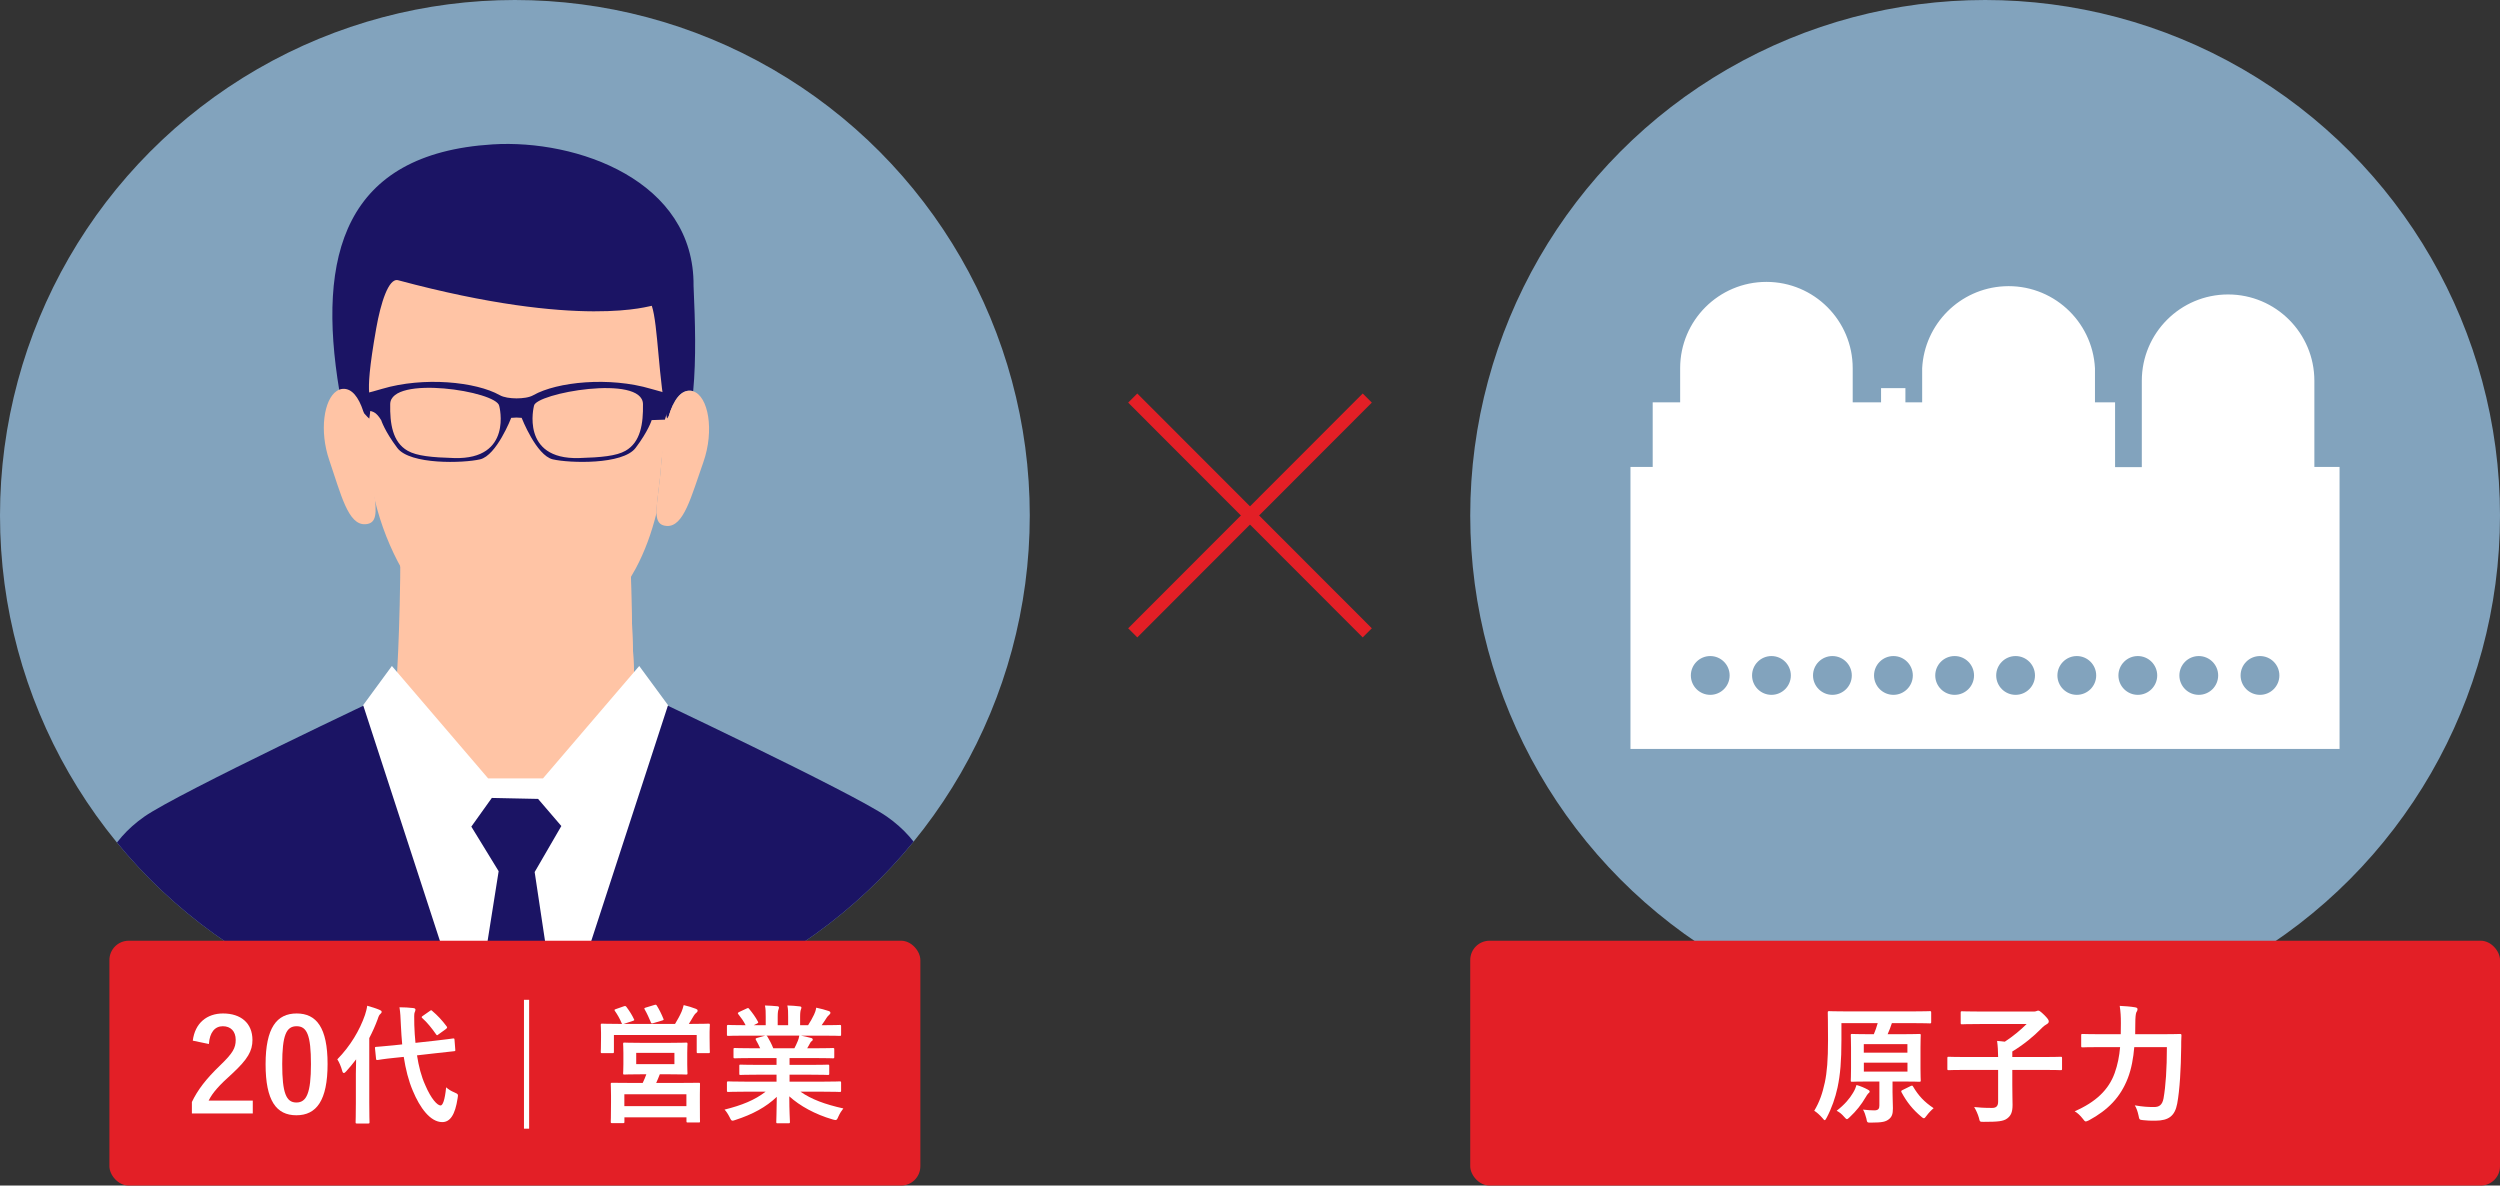
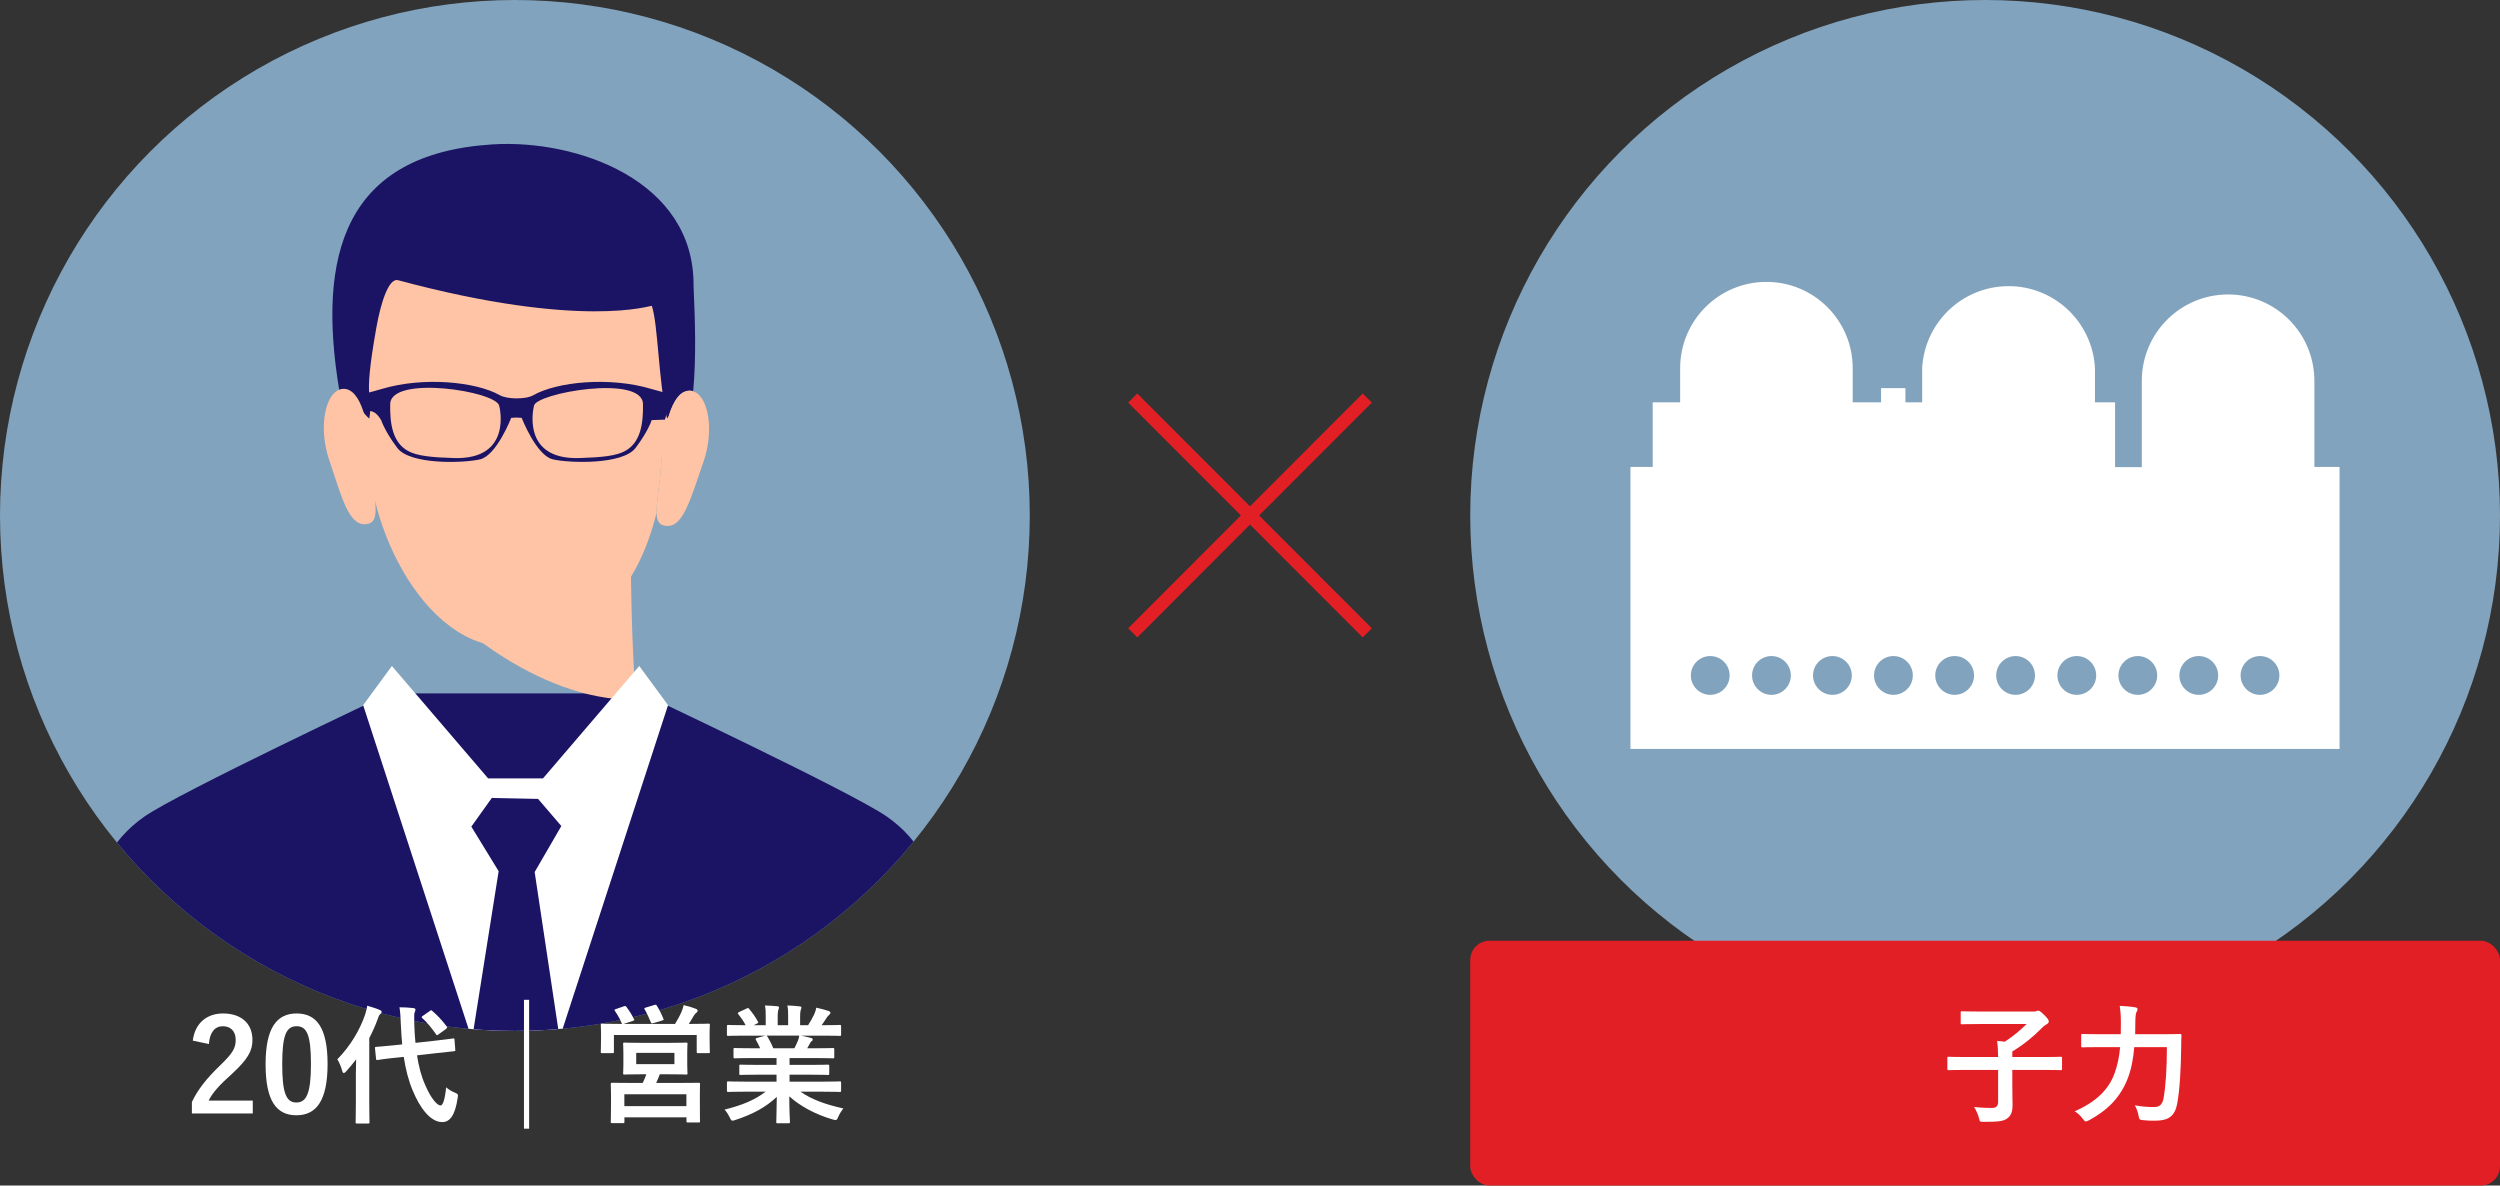
<svg xmlns="http://www.w3.org/2000/svg" viewBox="0 0 388 184">
  <rect x="0" y="0" width="388" height="184" fill="#333333" stroke="none" />
  <defs>
    <style>
      .cls-1 {
        fill: none;
        stroke: #e31f26;
        stroke-miterlimit: 10;
        stroke-width: 2px;
      }

      .cls-2, .cls-3 {
        fill: #fff;
      }

      .cls-3, .cls-4, .cls-5, .cls-6, .cls-7 {
        fill-rule: evenodd;
      }

      .cls-8 {
        fill: #e31f26;
      }

      .cls-9 {
        isolation: isolate;
      }

      .cls-4, .cls-5 {
        fill: #ffc4a5;
      }

      .cls-5 {
        mix-blend-mode: multiply;
      }

      .cls-6 {
        fill: #1b1464;
      }

      .cls-7 {
        fill: #8d908c;
      }

      .cls-10 {
        fill: #82a3bd;
      }

      .cls-11 {
        clip-path: url(#clippath);
      }
    </style>
    <clipPath id="clippath">
      <ellipse class="cls-10" cx="79.91" cy="80" rx="79.91" ry="80" />
    </clipPath>
  </defs>
  <g class="cls-9">
    <g id="_レイヤー_2" data-name="レイヤー 2">
      <g id="D1">
        <g>
          <g>
            <ellipse class="cls-10" cx="308.09" cy="80" rx="79.91" ry="80" />
            <path class="cls-2" d="M359.19,72.47v-13.37c0-7.4-5.99-13.4-13.39-13.4s-13.39,6-13.39,13.4v13.4h-4.15v-10.06h-3.12v-5.29c-.39-7.41-6.7-13.11-14.11-12.72-6.86.36-12.35,5.85-12.71,12.72v5.29h-2.6v-2.2h-3.78v2.2h-4.4v-5.29c0-7.4-5.99-13.4-13.39-13.4s-13.39,6-13.39,13.4v5.29h-4.26v10.03h-3.45v43.77h110.05v-43.77h-3.92ZM265.43,107.84c-1.66,0-3.01-1.35-3.01-3.01s1.35-3.01,3.01-3.01,3.01,1.35,3.01,3.01h0c0,1.66-1.35,3.01-3.01,3.01M274.93,107.84c-1.66,0-3.01-1.35-3.01-3.01,0-1.66,1.35-3.01,3.01-3.01s3.01,1.35,3.01,3.01h0c0,1.66-1.35,3.01-3.01,3.01M284.39,107.84c-1.66,0-3.01-1.35-3.01-3.01s1.35-3.01,3.01-3.01,3.01,1.35,3.01,3.01h0c0,1.66-1.35,3.01-3.01,3.01M293.86,107.84c-1.66,0-3.01-1.35-3.01-3.01s1.35-3.01,3.01-3.01,3.01,1.35,3.01,3.01h0c0,1.66-1.35,3.01-3.01,3.01M303.36,107.84c-1.66,0-3.01-1.35-3.01-3.01,0-1.66,1.34-3.01,3.01-3.01h0c1.66,0,3.01,1.35,3.01,3.01,0,1.66-1.34,3.01-3.01,3.01h0M312.82,107.84c-1.66,0-3.01-1.35-3.01-3.01s1.35-3.01,3.01-3.01,3.01,1.35,3.01,3.01h0c0,1.66-1.35,3.01-3.01,3.01M322.32,107.84c-1.66,0-3.01-1.35-3.01-3.01s1.35-3.01,3.01-3.01,3.01,1.35,3.01,3.01h0c0,1.66-1.35,3.01-3.01,3.01M331.79,107.84c-1.66,0-3.01-1.35-3.01-3.01s1.35-3.01,3.01-3.01,3.01,1.35,3.01,3.01h0c0,1.66-1.35,3.01-3.01,3.01M341.25,107.84c-1.66,0-3.01-1.35-3.01-3.01,0-1.66,1.35-3.01,3.01-3.01,1.66,0,3.01,1.35,3.01,3.01,0,1.66-1.34,3.01-3.01,3.01h0M350.75,107.84c-1.66,0-3.01-1.35-3.01-3.01,0-1.66,1.34-3.01,3.01-3.01h0c1.66,0,3.01,1.35,3.01,3.01,0,1.66-1.35,3.01-3.01,3.01" />
          </g>
          <g>
            <rect class="cls-8" x="228.18" y="146" width="159.82" height="38" rx="3" ry="3" />
            <g>
-               <path class="cls-2" d="M285.79,161.43c0,3.28-.18,5.34-.6,7.34-.34,1.6-.92,3.24-1.68,4.68-.14.26-.22.4-.32.4-.08,0-.18-.12-.36-.34-.38-.44-.84-.86-1.26-1.12.82-1.36,1.28-2.72,1.64-4.38.34-1.6.5-3.5.5-6.6,0-2.84-.04-4.12-.04-4.24,0-.22.02-.24.24-.24.1,0,.78.04,2.68.04h10.25c1.88,0,2.54-.04,2.66-.04.2,0,.22.02.22.24v1.44c0,.2-.02.22-.22.22-.12,0-.8-.04-2.68-.04h-3.2c-.22.66-.4,1.16-.66,1.72h2.26c1.88,0,2.54-.04,2.64-.04.22,0,.24.02.24.2,0,.12-.04.66-.04,1.94v3.16c0,1.24.04,1.78.04,1.9,0,.2-.02.22-.24.22-.1,0-.76-.04-2.64-.04h-1.5v1.66c0,.94.06,1.76.06,2.5,0,.9-.16,1.34-.66,1.72-.46.34-.92.5-2.72.5-.62,0-.62.02-.74-.64-.14-.52-.28-.98-.52-1.38.72.08,1.2.12,1.74.12.64,0,.8-.26.8-.76v-3.72h-1.58c-1.86,0-2.5.04-2.64.04-.2,0-.22-.02-.22-.22,0-.12.04-.66.04-1.9v-3.16c0-1.28-.04-1.8-.04-1.94,0-.18.02-.2.22-.2.14,0,.78.04,2.64.04h.72c.26-.6.42-1.1.6-1.72h-5.63v2.64ZM287.59,169.61c.28-.46.44-.86.54-1.22.64.18,1.24.44,1.72.7.18.1.32.18.32.3,0,.16-.1.22-.22.32-.1.1-.28.36-.4.58-.66,1.14-1.46,2.14-2.46,3.08-.22.2-.34.32-.44.32-.12,0-.22-.12-.44-.36-.36-.42-.72-.72-1.16-.94,1.24-.96,2.04-1.92,2.54-2.78ZM289.26,163.37h6.77v-1.32h-6.77v1.32ZM296.04,164.93h-6.77v1.38h6.77v-1.38ZM296.54,168.55c.24-.1.28-.08.38.1.84,1.42,1.72,2.36,3.18,3.34-.36.3-.78.74-1.12,1.2-.18.26-.28.36-.4.36-.1,0-.22-.08-.42-.26-1.28-1.08-2.2-2.2-3.04-3.76-.1-.2-.06-.26.2-.38l1.22-.6Z" />
              <path class="cls-2" d="M304.97,166.05c-1.78,0-2.4.04-2.52.04-.2,0-.22-.02-.22-.22v-1.64c0-.2.02-.22.22-.22.12,0,.74.04,2.52.04h5.14c-.02-.92-.04-1.62-.16-2.5.38.04.8.06,1.2.12,1.28-.84,2.44-1.8,3.38-2.74h-7.25c-1.96,0-2.64.04-2.76.04-.2,0-.22-.02-.22-.22v-1.58c0-.2.02-.22.22-.22.12,0,.8.04,2.76.04h8.47c.14,0,.28-.06.34-.08.06-.02.12-.06.26-.06.12,0,.28.06.88.64.62.62.74.82.74,1.04,0,.18-.12.32-.34.44-.22.12-.48.3-.86.7-1.12,1.14-2.64,2.42-4.46,3.52v.86h4.98c1.78,0,2.4-.04,2.52-.04.2,0,.22.02.22.22v1.64c0,.2-.02.22-.22.22-.12,0-.74-.04-2.52-.04h-4.98v2.28c0,1.46.04,2.46.04,3.16,0,1.16-.28,1.68-.84,2.1-.58.44-1.46.52-3.62.52-.62,0-.62.02-.76-.62-.18-.62-.46-1.22-.74-1.68.78.08,1.46.14,2.78.14.64,0,.94-.28.94-.98v-4.92h-5.14Z" />
              <path class="cls-2" d="M331.24,162.51c-.14,1.68-.44,3.38-1,4.82-1.14,2.96-3.08,4.94-6.03,6.54-.24.1-.38.18-.48.18-.16,0-.26-.12-.48-.42-.4-.52-.84-.92-1.26-1.16,3.26-1.42,5.27-3.32,6.21-5.94.46-1.28.72-2.62.84-4.02h-3.12c-1.92,0-2.58.04-2.68.04-.22,0-.24-.02-.24-.22v-1.64c0-.2.02-.22.24-.22.1,0,.76.04,2.68.04h3.22c0-.58.02-1.16.02-1.74,0-.98-.04-1.76-.18-2.66.78.04,1.68.1,2.36.22.3.04.4.14.4.28,0,.22-.08.34-.18.5-.1.24-.16.82-.16,1.7,0,.54,0,1.12-.02,1.7h4.2c1.94,0,2.6-.04,2.74-.04.2,0,.24.04.24.24-.04.6-.04,1.28-.04,1.8-.04,3.32-.22,6.64-.62,8.78-.36,1.92-1.34,2.62-3.34,2.64-.76.02-1.32-.02-1.92-.08-.62-.06-.62-.08-.74-.72-.14-.64-.32-1.16-.58-1.58,1.3.22,2.02.26,3,.26.74,0,1.26-.28,1.46-1.34.34-1.92.52-4.62.52-7.96h-5.06Z" />
            </g>
          </g>
          <g>
            <ellipse class="cls-10" cx="79.91" cy="80" rx="79.91" ry="80" />
            <g class="cls-11">
              <g>
                <path class="cls-6" d="M14.48,183.28v-40.69c0-6.87,2.64-12.15,7.92-15.85,5.28-3.7,38.02-19.12,38.02-19.12h39.21s32.74,15.42,38.02,19.12c5.28,3.7,7.92,8.98,7.92,15.85s0,40.69,0,40.69H14.48Z" />
                <g>
-                   <path class="cls-4" d="M79.79,122.66c15.42,0,18.79-15.3,18.79-15.3,0,0-.68-9.56-.68-22.27h-35.76c0,12.7-.68,22.27-.68,22.27,0,0,2.91,15.3,18.33,15.3Z" />
                  <path class="cls-5" d="M62.14,85.1c0,.52,0,1.04,0,1.55,6.01,9.62,21.69,22.05,36.09,21.94.25-.76.35-1.22.35-1.22,0,0-.68-9.56-.68-22.27h-35.76Z" />
                </g>
                <g>
                  <path class="cls-4" d="M55.1,57.78c-.04,1.92,2.65,17.3,2.81,18.67.78,3.7,2.08,7.34,3.79,10.64,3.87,7.48,9.84,13.11,16.61,13.26h0c9.67.2,16.32-4.6,20.35-12.11,1.39-2.59,2.46-5.51,3.24-8.66-.04-1.65.51-4.27.74-7.8.18-2.69,2.54-11.48,2.74-13.47,1.45-14.66-5.28-26.82-23.89-26.82s-26,8.85-26.39,26.29Z" />
                  <path class="cls-6" d="M56.21,63.82c.09.09.17.18.25.27.41.45.72.8.85.88.75-4.65-1.16-1.38,1.09-14.07.68-3.82,1.9-7.8,3.38-7.41,28.56,7.67,39.27,3.88,39.38,3.97.98,2.91,1.03,11.68,2.36,17.49.09-.1.16-.2.24-.31,0,0,0-.01.01-.02.76-2.52,1.87-4.09,3.38-3.99.15,0,.29.04.43.09.48-5.14.31-10.7.06-16.36.15-16.35-18.1-22.77-31.2-21.95-23.01,1.44-27.29,17.19-23.77,38.25,2.1,0,3,1.52,3.54,3.14h0Z" />
                  <path class="cls-7" d="M58.35,56.26s-.06,0-.09-.01c.03.02.06.02.09.01h0Z" />
                  <path class="cls-4" d="M56.72,64.98c-.1-.41-.22-.8-.34-1.16-.73-2.2-1.77-3.55-3.16-3.47-.35.02-.68.14-.97.34-1.97,1.3-2.72,6.16-1.14,10.75,1.81,5.29,2.91,10.07,5.58,9.92,1.85-.1,1.75-1.79,1.4-4.91-.15-1.37-.35-3.02-.46-4.94-.13-2.45-.43-4.7-.89-6.53h0Z" />
                  <path class="cls-5" d="M54.17,62.3c-1.2-.06-1.81,2.91-2.01,4.43-.2,1.51.07,5.51,1.1,7.5.84,1.61,2.2,5.96,2.43.63.06-1.37-.72-1.6-1.11-3.26-.39-1.66.43-2.79.85-3.29,1.62-1.89-.11-5.95-1.26-6h0Z" />
                  <path class="cls-4" d="M103.76,64.65s-.01.04-.02.06c-.57,1.92-.94,4.38-1.11,7.07-.23,3.53-.78,6.15-.74,7.8.03,1.28.42,1.97,1.58,2.05,2.66.17,3.81-4.6,5.68-9.87,1.76-4.97.78-10.29-1.57-11.03-.14-.04-.28-.08-.43-.09-1.51-.1-2.62,1.47-3.38,3.99h0Z" />
                  <path class="cls-5" d="M106.18,62.59c-1.15.05-2.92,4.09-1.32,5.99.42.5,1.23,1.64.82,3.3-.41,1.66-1.19,1.89-1.14,3.25.17,5.33,1.58.99,2.43-.61,1.06-1.98,1.36-5.97,1.18-7.49-.19-1.52-.76-4.49-1.96-4.45h0Z" />
                  <path class="cls-6" d="M56.68,61.07c1-.26,1.44-.37,2.62-.72,6.46-1.92,14.58-1.1,18.26.98.64.36,1.62.49,2.61.5.99-.01,1.97-.13,2.61-.5,3.68-2.08,11.8-2.9,18.26-.98.82.24,1.6.46,2.34.65.32.82.47,2.22-.19,4.13l-2.05.07s-.51,1.69-2.5,4.32c-1.98,2.63-10.28,2.37-12.85,1.77-2.56-.6-4.83-6.44-4.83-6.44-.62-.06-1-.06-1.62,0,0,0-2.27,5.84-4.83,6.44-2.56.6-10.87.87-12.85-1.77-1.98-2.63-2.5-4.31-2.5-4.31-.78-1.25-1.34-1.58-2.75-1.42-.12-2.48-.02-.81.25-2.72h0ZM82.87,63c.16-1.97,16.84-4.95,16.92-.29.05,3-.35,5.91-2.71,7.25-1.42.81-3.78,1.03-7.22,1.13-9.15.26-6.99-8.09-6.99-8.09h0ZM77.48,63c-.36-2.29-16.84-4.84-16.92-.29-.06,3,.35,5.91,2.71,7.25,1.42.81,3.78,1.03,7.22,1.13,9.15.26,7.01-8.06,6.99-8.09h0Z" />
                </g>
                <polygon class="cls-3" points="84.85 167.26 103.68 109.44 99.21 103.36 84.27 120.81 75.76 120.81 60.82 103.36 56.36 109.44 75.19 167.26 84.85 167.26" />
                <polygon class="cls-6" points="70.87 176.33 77.39 135.21 73.15 128.29 76.33 123.84 83.51 123.99 87.12 128.2 82.98 135.34 89.16 176.47 70.87 176.33" />
              </g>
            </g>
          </g>
          <g>
            <line class="cls-1" x1="175.8" y1="98.22" x2="212.2" y2="61.78" />
            <line class="cls-1" x1="212.2" y1="98.22" x2="175.8" y2="61.78" />
          </g>
          <g>
-             <rect class="cls-8" x="16.98" y="146" width="125.86" height="38" rx="3" ry="3" />
            <g>
              <path class="cls-2" d="M29.92,161.51c.34-2.74,2.2-4.22,4.7-4.22,2.74,0,4.56,1.48,4.56,4.12,0,1.7-.74,2.98-3.08,5.16-2.1,1.88-3.1,3-3.72,4.24h6.85v2h-9.45v-1.78c.9-1.88,2.18-3.56,4.36-5.66,2-1.92,2.44-2.72,2.44-3.98,0-1.34-.78-2.12-2-2.12s-2.04.94-2.16,2.76l-2.5-.52Z" />
              <path class="cls-2" d="M50.84,165.13c0,5.66-1.72,7.96-4.84,7.96s-4.78-2.26-4.78-7.92,1.74-7.88,4.82-7.88,4.8,2.2,4.8,7.84ZM43.8,165.15c0,4.5.62,5.96,2.2,5.96s2.26-1.48,2.26-5.96-.62-5.88-2.22-5.88-2.24,1.36-2.24,5.88Z" />
              <path class="cls-2" d="M55.23,166.65c0-.66.02-1.46.04-2.24-.48.64-1,1.26-1.52,1.84-.16.18-.28.28-.38.28-.12,0-.2-.1-.26-.34-.18-.68-.5-1.4-.76-1.78,2.02-2.06,3.48-4.52,4.3-6.9.14-.46.28-.92.34-1.42.7.2,1.36.4,1.92.64.22.1.32.16.32.3s-.06.22-.22.36c-.12.1-.24.28-.4.8-.36.98-.8,1.96-1.3,2.92v10.02c0,1.94.04,2.92.04,3.02,0,.2-.02.22-.24.22h-1.68c-.22,0-.24-.02-.24-.22,0-.12.04-1.08.04-3.02v-4.48ZM67.58,161.51c1.82-.2,2.52-.32,2.72-.34s.22,0,.24.2l.12,1.54c.02.2,0,.22-.2.24l-2.74.3-3,.34c.26,1.68.66,3.26,1.28,4.62.92,2.16,1.88,3.16,2.38,3.16.32,0,.66-.78.86-2.82.38.34.7.54,1.3.8s.58.3.48.9c-.38,2.56-1.16,3.7-2.38,3.7-1.86,0-3.48-2.24-4.56-4.84-.68-1.58-1.12-3.36-1.42-5.28l-1.36.14c-1.82.18-2.5.32-2.68.34-.2.02-.24,0-.26-.22l-.16-1.58c-.02-.22.02-.22.22-.24.2-.02.88-.06,2.7-.24l1.3-.14c-.08-.96-.16-1.92-.2-2.92-.06-1.34-.08-1.94-.22-2.84.72,0,1.44.04,2.14.12.22.02.34.12.34.24,0,.18-.06.28-.12.42-.1.24-.08.66-.06,2,.04.92.08,1.84.18,2.74l3.1-.34ZM66.7,156.91c.1-.08.16-.12.22-.12s.1.04.18.12c.8.68,1.5,1.42,2.2,2.36.14.18.14.24-.1.44l-1.14.82c-.1.08-.18.14-.22.14-.06,0-.1-.06-.16-.14-.7-1-1.4-1.86-2.12-2.5-.08-.06-.12-.12-.12-.18s.08-.12.2-.2l1.06-.74Z" />
              <path class="cls-2" d="M82.12,155.17v20h-.8v-20h.8Z" />
              <path class="cls-2" d="M96.78,156.19c.26-.1.32-.06.44.08.48.64.88,1.28,1.16,1.88.1.18.1.2-.18.3l-1.4.46h7.97c.4-.68.74-1.26,1.02-1.92.1-.26.22-.58.32-1,.68.16,1.34.36,1.9.58.18.08.26.14.26.26,0,.16-.06.24-.18.34-.14.1-.3.26-.42.48-.28.46-.5.86-.76,1.26h.4c1.84,0,2.5-.04,2.64-.04.2,0,.22.02.22.22,0,.12-.04.5-.04,1.06v.88c0,1.76.04,2.08.04,2.2,0,.2-.02.22-.22.22h-1.6c-.2,0-.22-.02-.22-.22v-2.6h-12.85v2.58c0,.22-.02.24-.22.24h-1.6c-.2,0-.22-.02-.22-.24,0-.12.04-.44.04-2.2v-.72c0-.7-.04-1.06-.04-1.2,0-.2.02-.22.22-.22.14,0,.8.04,2.64.04h.46s-.06-.06-.1-.16c-.26-.64-.64-1.3-1.02-1.84-.12-.18-.1-.22.14-.3l1.2-.42ZM103.92,161.85c1.8,0,2.44-.04,2.58-.04.18,0,.2.02.2.24,0,.1-.04.44-.04,1.36v1.76c0,.92.04,1.26.04,1.38,0,.2-.02.22-.2.22-.14,0-.78-.04-2.58-.04h-1.52c-.18.5-.38.94-.56,1.34h3.8c1.96,0,2.66-.02,2.8-.02.2,0,.2.02.2.22,0,.12-.02.6-.02,1.54v1.28c0,2.36.02,2.8.02,2.92,0,.18,0,.2-.2.2h-1.68c-.2,0-.22-.02-.22-.2v-.6h-9.63v.68c0,.2-.02.22-.2.22h-1.7c-.2,0-.22-.02-.22-.22,0-.12.04-.56.04-2.96v-1.08c0-1.18-.04-1.66-.04-1.78,0-.2.02-.22.22-.22.14,0,.84.02,2.8.02h1.94c.2-.42.4-.88.56-1.34h-.82c-1.82,0-2.46.04-2.58.04-.18,0-.2-.02-.2-.22,0-.14.04-.46.04-1.38v-1.76c0-.92-.04-1.26-.04-1.36,0-.22.02-.24.2-.24.12,0,.76.04,2.58.04h4.44ZM96.9,171.67h9.63v-1.84h-9.63v1.84ZM98.74,165.15h5.93v-1.74h-5.93v1.74ZM101.56,155.97c.24-.08.3-.04.4.14.34.54.72,1.3,1,2,.08.16.06.2-.22.28l-1.34.4c-.3.08-.32.06-.4-.16-.28-.66-.58-1.34-.94-1.96-.12-.2-.06-.22.18-.3l1.32-.4Z" />
              <path class="cls-2" d="M115.58,169.43c-1.8,0-2.4.04-2.52.04-.22,0-.24-.02-.24-.22v-1.18c0-.22.02-.24.24-.24.12,0,.72.04,2.52.04h4.94v-1.08h-2.82c-1.94,0-2.64.04-2.76.04-.2,0-.2-.02-.2-.22v-1.14c0-.22,0-.24.2-.24.12,0,.82.04,2.76.04h2.82v-1.06h-3.76c-1.92,0-2.56.04-2.68.04-.22,0-.24-.02-.24-.2v-1.18c0-.2.02-.22.24-.22.12,0,.76.04,2.68.04h1.22c-.22-.48-.42-.88-.64-1.26-.1-.18-.12-.26.14-.34l1.3-.36h-3.2c-1.8,0-2.4.04-2.52.04-.22,0-.24-.02-.24-.22v-1.24c0-.22.02-.24.24-.24.12,0,.72.04,2.52.04h.14c-.32-.64-.68-1.14-1.14-1.72-.12-.14-.08-.22.16-.34l1.16-.54c.2-.1.26-.08.38.08.48.58.98,1.26,1.34,1.94.1.18.1.2-.16.34l-.48.24h1.86v-1.32c0-.7,0-1.18-.12-1.74.62.02,1.4.06,1.94.12.16.02.24.08.24.18,0,.12-.04.22-.08.34-.06.14-.12.44-.12,1.1v1.32h1.62v-1.3c0-.72,0-1.2-.12-1.76.6.02,1.38.06,1.92.14.18.02.26.08.26.18s-.04.22-.08.32c-.06.14-.12.44-.12,1.1v1.32h1.24c.36-.56.64-1.06.92-1.64.14-.3.26-.6.34-1.08.7.14,1.4.34,1.94.52.18.06.26.16.26.26,0,.16-.08.24-.2.34-.14.12-.24.24-.34.38-.26.42-.54.82-.82,1.22h.28c1.8,0,2.4-.04,2.52-.04.2,0,.22.02.22.24v1.24c0,.2-.02.22-.22.22-.12,0-.72-.04-2.52-.04h-3.5c.52.1.98.2,1.58.36.16.04.26.12.26.24,0,.14-.1.24-.22.3-.1.06-.2.28-.28.42l-.36.64h1.3c1.92,0,2.56-.04,2.68-.04.2,0,.22.02.22.22v1.18c0,.18-.02.2-.22.2-.12,0-.76-.04-2.68-.04h-4.04v1.06h3.18c1.96,0,2.64-.04,2.76-.04.2,0,.22.02.22.24v1.14c0,.2-.02.22-.22.22-.12,0-.8-.04-2.76-.04h-3.18v1.08h5.26c1.8,0,2.4-.04,2.52-.04.2,0,.22.02.22.24v1.18c0,.2-.02.22-.22.22-.12,0-.72-.04-2.52-.04h-3.56c1.68,1.18,3.78,1.96,6.65,2.6-.26.32-.54.74-.78,1.28-.16.38-.24.52-.44.52-.1,0-.24-.04-.46-.1-2.7-.78-5.08-2.1-6.71-3.58,0,2.38.1,3.62.1,3.96,0,.2-.02.22-.22.22h-1.7c-.18,0-.2-.02-.2-.22,0-.34.06-1.5.08-3.88-1.68,1.6-3.76,2.72-6.41,3.58-.22.08-.36.12-.46.12-.18,0-.26-.14-.44-.52-.26-.52-.54-.94-.8-1.2,2.66-.66,4.7-1.48,6.37-2.78h-3.24ZM123.29,162.69c.18-.34.34-.68.54-1.16.1-.22.14-.42.22-.8h-5.1c.06.02.1.08.16.16.3.5.62,1.1.9,1.8h3.28Z" />
            </g>
          </g>
        </g>
      </g>
    </g>
  </g>
</svg>